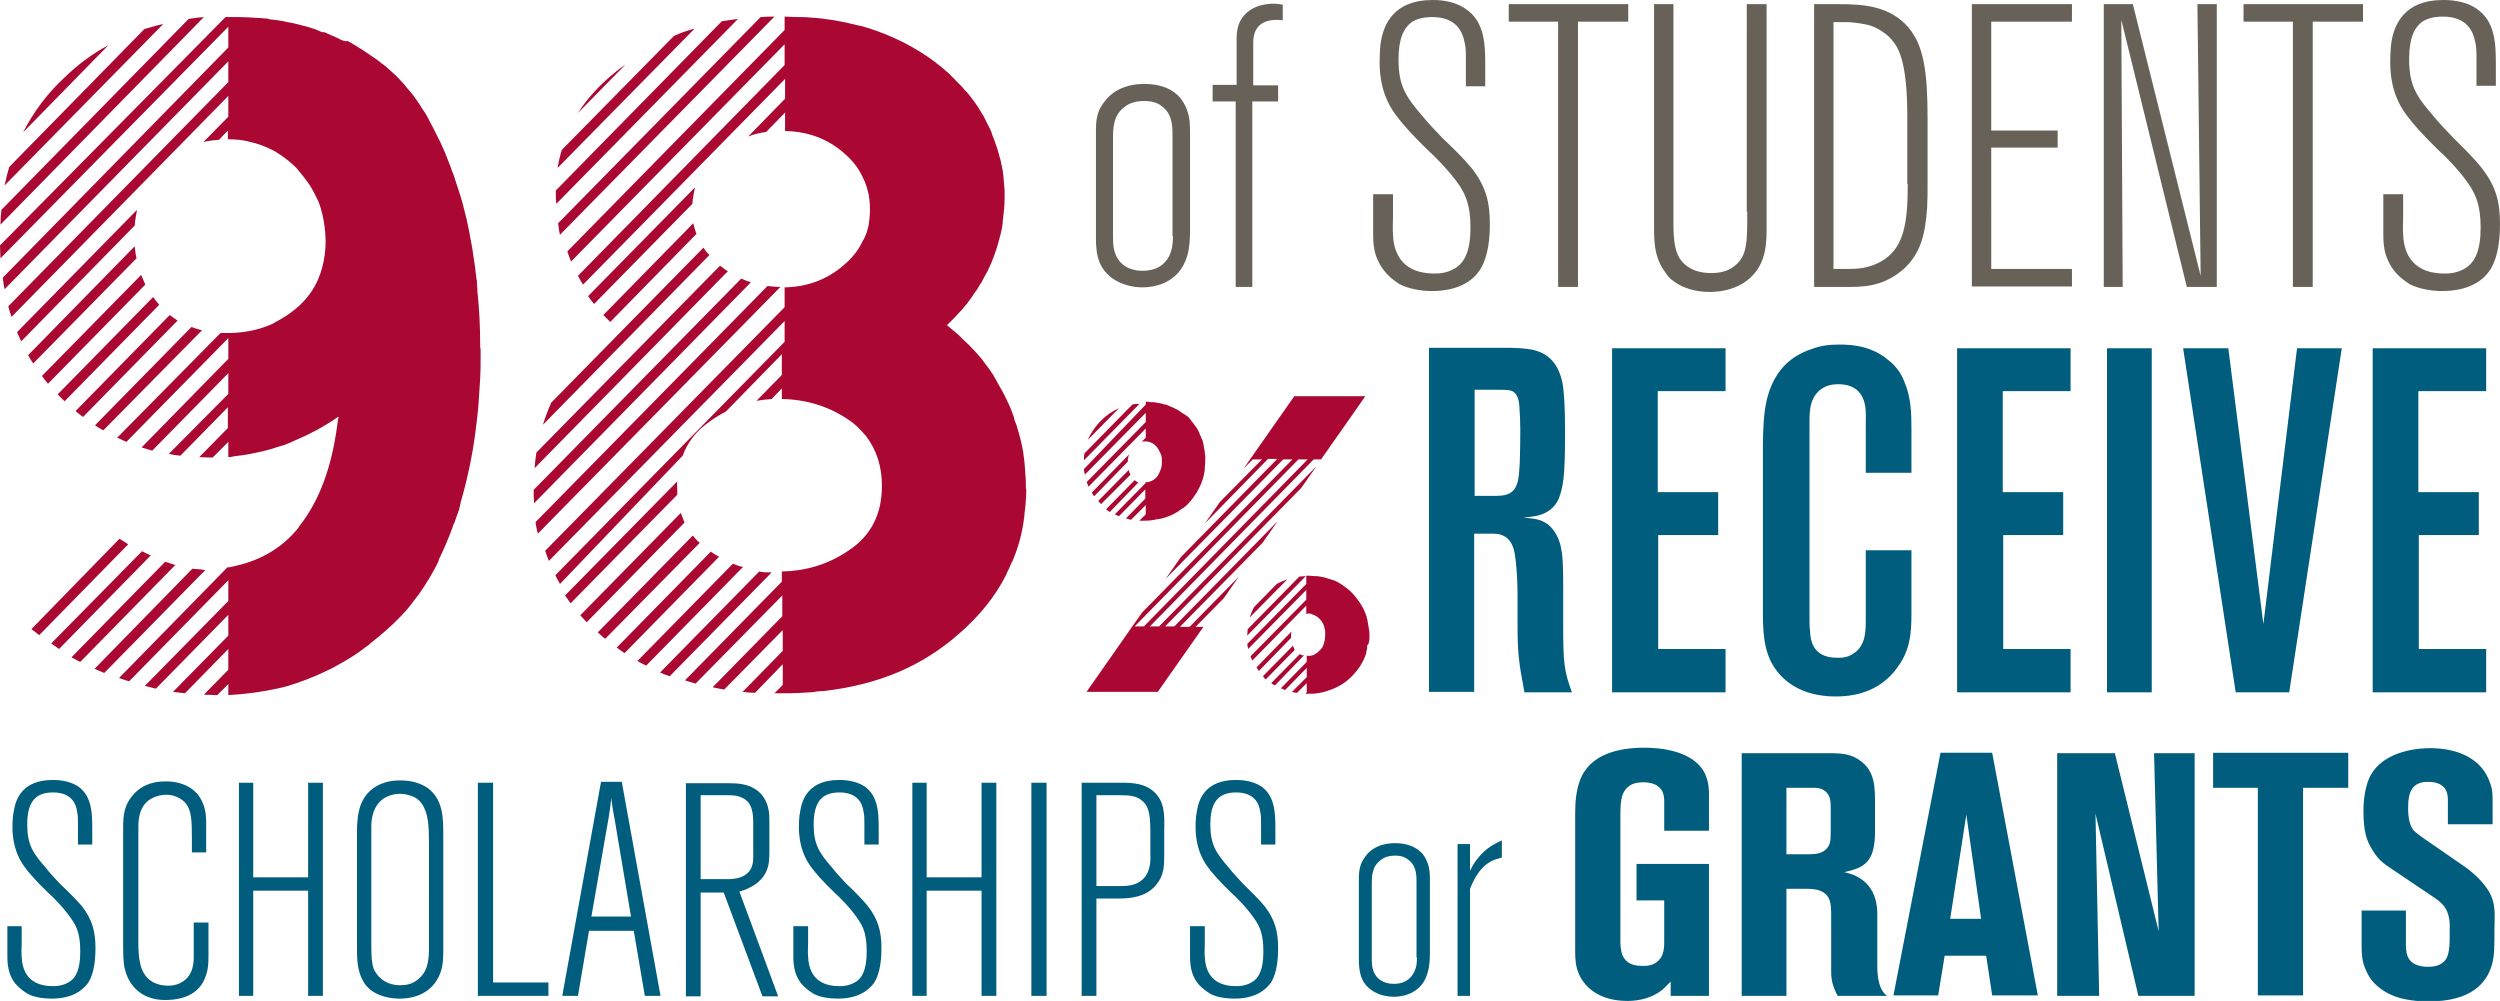
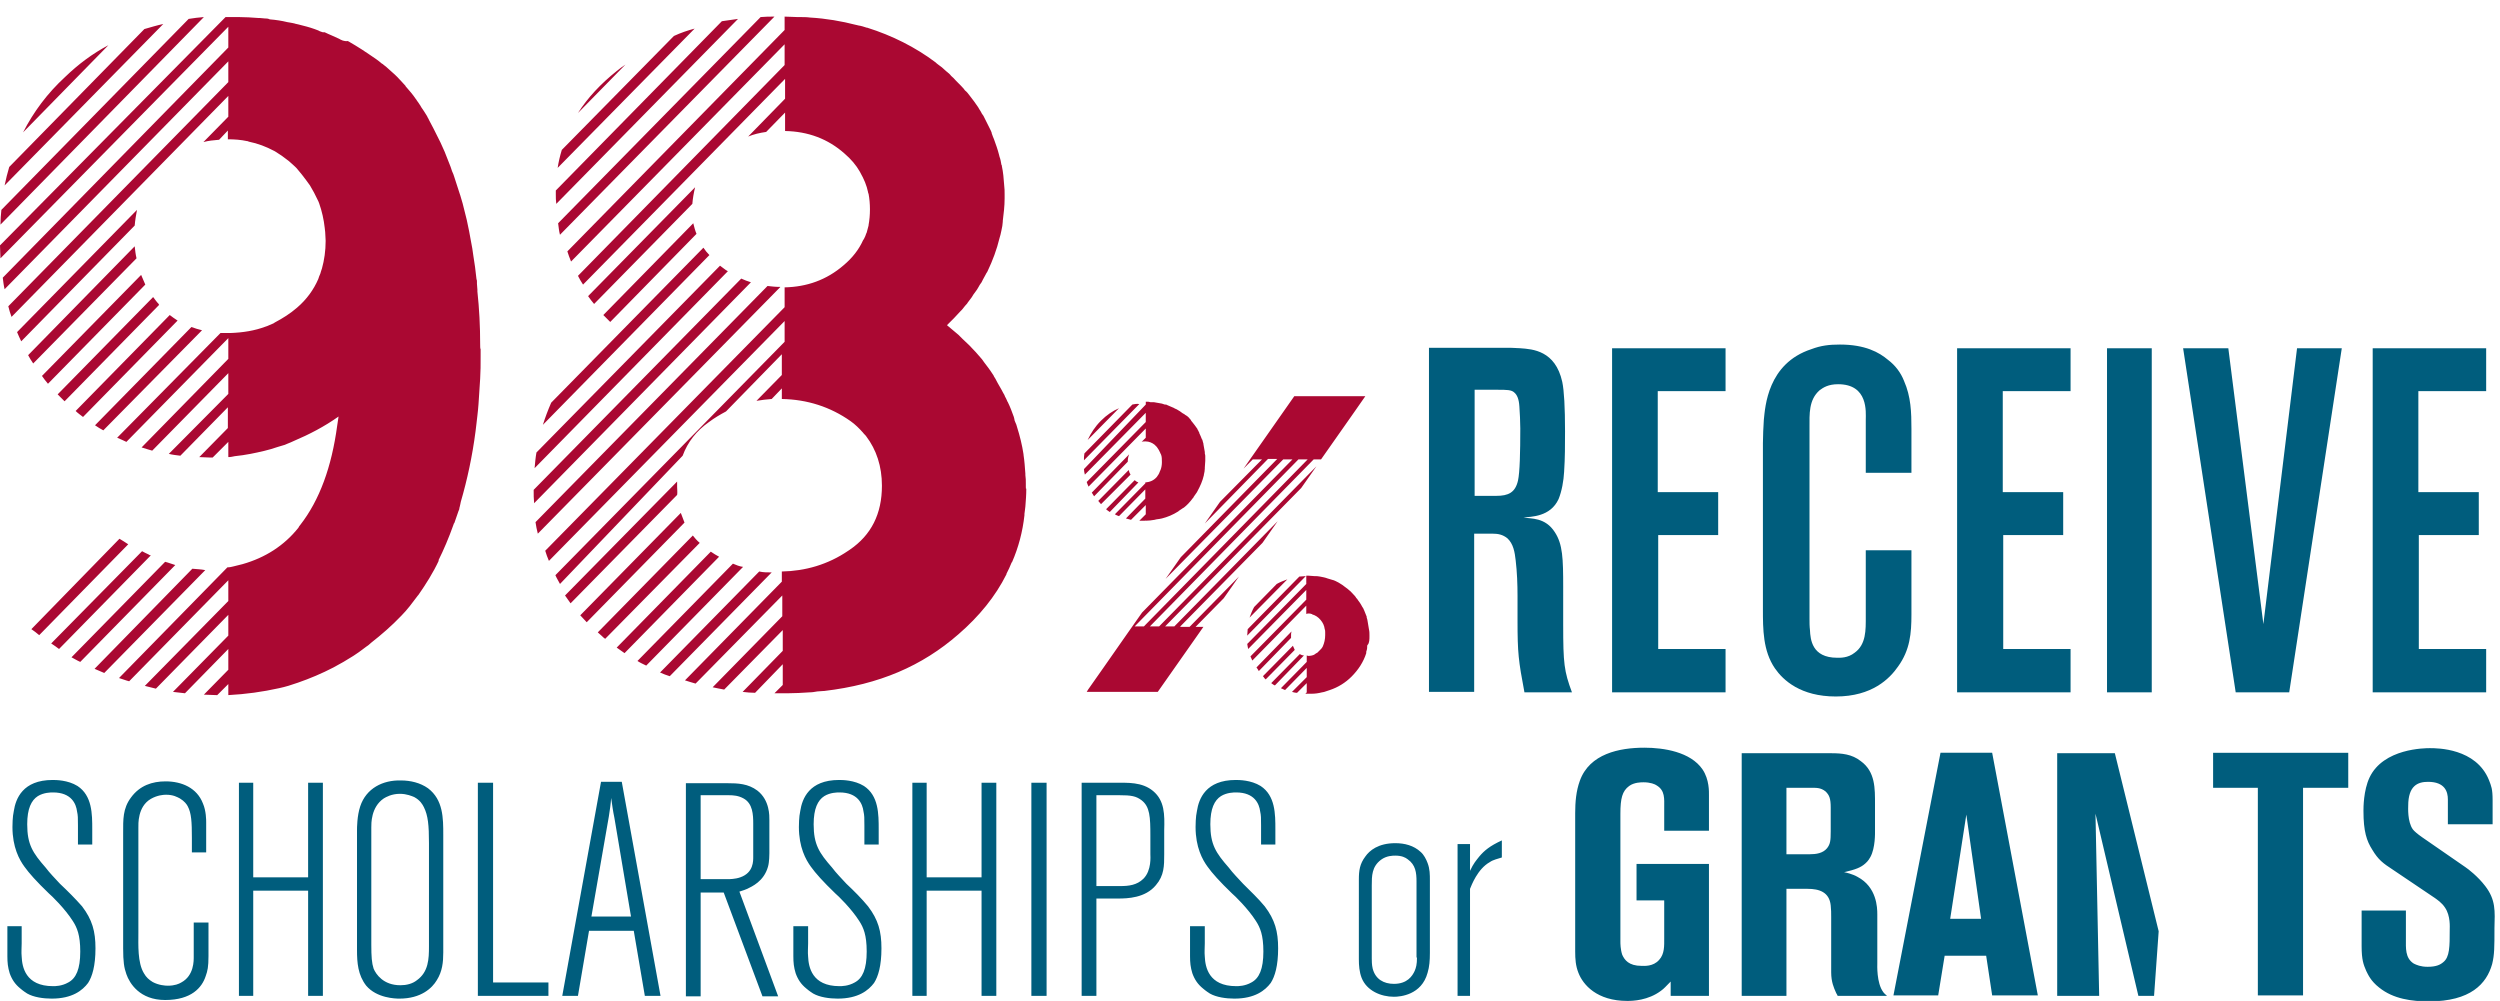
<svg xmlns="http://www.w3.org/2000/svg" version="1.1" id="Layer_1" x="0px" y="0px" viewBox="0 0 542 217" style="enable-background:new 0 0 542 217;" xml:space="preserve">
  <style type="text/css">
	.st0{fill:#AA0832;}
	.st1{fill:#005D7D;}
	.st2{fill:#686158;}
</style>
  <path class="st0" d="M9.1,81.5c0.4,0.6,0.8,1.1,1.3,1.7l21.1-21.5c-0.3-0.7-0.6-1.4-0.9-2.1L9.1,81.5z M104.1,74.7  c0-4-0.2-7.8-0.6-11.5l0,0c0-0.1,0-0.3,0-0.4c0-0.4-0.1-0.9-0.1-1.3c0-0.1,0-0.2,0-0.4c0-0.2,0-0.4-0.1-0.6l0,0  c-0.2-1.8-0.4-3.5-0.7-5.2c-0.1-0.5-0.1-0.9-0.2-1.4l0,0c-0.2-1.3-0.5-2.5-0.7-3.8l0,0c-0.2-0.8-0.3-1.6-0.5-2.4l0,0  c-0.3-1.2-0.6-2.4-0.9-3.6l0,0c-0.2-0.6-0.3-1.1-0.5-1.7c-0.1-0.2-0.1-0.4-0.2-0.6c0,0,0,0,0,0l0,0c-0.4-1.1-0.7-2.3-1.1-3.4l0,0  c-0.1-0.2-0.1-0.4-0.2-0.6c-0.1-0.2-0.2-0.5-0.3-0.7c-0.1-0.3-0.2-0.6-0.3-0.9l0,0c-0.4-1.1-0.9-2.2-1.3-3.3c-0.3-0.7-0.6-1.3-0.9-2  l0,0c-0.5-1-1-2-1.5-3l0,0c-0.3-0.6-0.7-1.3-1-1.9l0,0c-0.1-0.3-0.3-0.5-0.4-0.8c-0.4-0.7-0.9-1.4-1.3-2l0,0c0-0.1-0.1-0.1-0.1-0.2  c-0.2-0.3-0.4-0.6-0.6-0.9c-0.2-0.2-0.3-0.5-0.5-0.7l0,0c-0.6-0.9-1.3-1.7-2-2.5l0,0c-0.1-0.1-0.2-0.2-0.2-0.3  c-0.4-0.4-0.7-0.8-1.1-1.2c0,0,0,0-0.1-0.1l0,0c-0.7-0.8-1.5-1.5-2.3-2.2l0,0c-0.4-0.4-0.8-0.7-1.3-1.1c0,0-0.1-0.1-0.1-0.1  c-0.1,0-0.1-0.1-0.2-0.1l0,0c-0.8-0.7-1.7-1.3-2.6-1.9l0,0c-0.6-0.4-1.2-0.8-1.8-1.2l0,0c-0.9-0.6-1.8-1.1-2.8-1.7l0,0  c-0.1,0-0.1-0.1-0.2-0.1C74.6,9,74,8.7,73.5,8.4l0,0c-1-0.5-2.1-0.9-3.1-1.4l0,0C70.2,7,70.1,7,70,7c-0.3-0.1-0.7-0.2-1-0.4  c-0.3-0.1-0.5-0.2-0.8-0.3l0,0c-1.1-0.4-2.3-0.7-3.5-1l0,0c-0.3-0.1-0.6-0.1-0.8-0.2C63.6,5,63.3,5,62.9,4.9c-0.2,0-0.4-0.1-0.6-0.1  l0,0c-1.2-0.3-2.5-0.5-3.8-0.6l0,0C58.1,4,57.7,4,57.4,4c-0.4,0-0.7-0.1-1.1-0.1c-0.1,0-0.2,0-0.3,0l0,0c-1.4-0.1-2.8-0.2-4.2-0.2  l0,0c-0.7,0-1.4,0-2.2,0h0v0c-0.2,0-0.5,0-0.7,0L0,53.2c0,1,0.1,1.9,0.1,2.8L49.5,5.8v4.5L0.6,60.2C0.7,61,0.8,61.9,1,62.7  l48.5-49.4v4.5L1.8,66.4c0.2,0.8,0.4,1.5,0.7,2.3l47-47.9v4.5l-5.4,5.5c1.1-0.3,2.2-0.4,3.4-0.5l1.9-2v1.9h0c1.5,0,2.8,0.1,4.2,0.4  c0.1,0,0.2,0,0.3,0.1c2,0.4,3.8,1.1,5.5,2c0.1,0,0.1,0.1,0.2,0.1c1,0.6,2,1.3,3,2.1c0.3,0.3,0.6,0.5,0.9,0.8c0.3,0.3,0.7,0.6,1,1  c0.7,0.8,1.3,1.6,1.9,2.4c0.3,0.4,0.5,0.7,0.8,1.1c0.6,1,1.2,2.1,1.7,3.2c0.1,0.2,0.2,0.4,0.3,0.7c0.6,1.7,1,3.5,1.2,5.3  c0,0.3,0.1,0.6,0.1,0.9c0,0.6,0.1,1.2,0.1,1.9c0,2.2-0.3,4.2-0.8,6c-0.1,0.2-0.1,0.4-0.2,0.6c-0.1,0.4-0.2,0.7-0.4,1.1  c-0.1,0.2-0.1,0.4-0.2,0.6c-1,2.3-2.5,4.4-4.6,6.2c-1.5,1.3-3.1,2.3-4.8,3.2c-0.1,0.1-0.2,0.1-0.3,0.2c-0.5,0.2-0.9,0.4-1.4,0.6  c-0.1,0-0.2,0.1-0.3,0.1c-2.4,0.9-4.9,1.3-7.7,1.4c-0.3,0-0.7,0-1,0c-0.4,0-0.7,0-1.1,0L25.4,94.9c0.7,0.3,1.4,0.6,2,0.9l22.1-22.5  v4.5L30.7,97c0.7,0.2,1.5,0.5,2.3,0.7l16.5-16.8v4.5L36.6,98.4c0.8,0.2,1.7,0.3,2.5,0.4l10.3-10.5v4.5l-6.2,6.3  c0.8,0,1.6,0.1,2.5,0.1c0.1,0,0.3,0,0.4,0l3.4-3.4v3.3c0.5,0,0.9-0.1,1.4-0.2l0,0c1.1-0.1,2.3-0.3,3.4-0.5l0,0  c2-0.4,3.9-0.8,5.9-1.5l0,0c0.3-0.1,0.7-0.2,1-0.3c0.4-0.1,0.7-0.2,1.1-0.4c0.5-0.2,1-0.4,1.4-0.6c3.3-1.4,6.6-3.1,9.7-5.3  c-0.1,0.7-0.2,1.3-0.3,2c-1.2,8.9-3.8,16.1-8,21.5c-0.2,0.2-0.3,0.4-0.4,0.6c-3.1,3.9-7.2,6.5-12.1,7.9c-0.4,0.1-0.8,0.2-1.2,0.3  c-0.3,0.1-0.5,0.1-0.8,0.2c-0.4,0.1-0.8,0.2-1.3,0.2L25.8,147c0.7,0.2,1.4,0.5,2.2,0.7l21.5-21.9v4.5l-18.1,18.4  c0.8,0.2,1.6,0.4,2.4,0.6l15.7-16v4.5l-12,12.2c0.9,0.1,1.7,0.2,2.6,0.3l9.4-9.6v4.5l-5.3,5.4c0.9,0,1.8,0.1,2.7,0.1h0.2l2.4-2.4  v2.4c3.8-0.2,7.4-0.7,11-1.5l0,0c1.4-0.3,2.7-0.7,4.1-1.2l0,0c2.6-0.9,5.2-2,7.7-3.3l0,0c1.5-0.8,2.9-1.6,4.3-2.5  c0.1-0.1,0.2-0.1,0.3-0.2c0.6-0.4,1.2-0.8,1.7-1.2c0.3-0.2,0.5-0.4,0.8-0.6c0.3-0.2,0.6-0.4,0.9-0.7l0.1-0.1  c2.3-1.8,4.5-3.7,6.6-5.9c1.3-1.3,2.4-2.8,3.6-4.4l0.1-0.1c1.6-2.3,3.2-4.8,4.5-7.6l-0.2,0.2c1.2-2.4,2.3-5,3.3-7.8  c0-0.1,0.1-0.2,0.1-0.3l0.1-0.1c0.3-0.8,0.6-1.7,0.9-2.6c0.1-0.2,0.2-0.4,0.2-0.7c0.1-0.2,0.1-0.5,0.2-0.8c0-0.2,0.1-0.3,0.1-0.5  l0,0c1.4-4.8,2.5-9.9,3.2-15.3l0,0c0.1-1.1,0.3-2.2,0.4-3.4l0,0c0.2-1.6,0.3-3.3,0.4-4.9l0,0c0.1-1,0.1-2.1,0.2-3.1l0,0  c0.1-1.5,0.1-3.1,0.1-4.7l0,0c0-0.5,0-1.1,0-1.7C104.1,75.6,104.1,75.1,104.1,74.7L104.1,74.7z M25.9,116.8L6.8,136.4  c0.6,0.4,1.1,0.8,1.7,1.3l19.3-19.7C27.1,117.5,26.5,117.2,25.9,116.8z M41.7,123.3l-21.2,21.7c0.7,0.3,1.4,0.6,2.1,0.9l21.9-22.3  C43.5,123.4,42.6,123.4,41.7,123.3z M35.8,121.8l-20.3,20.7c0.6,0.3,1.2,0.7,1.9,1l20.6-21C37.3,122.3,36.6,122,35.8,121.8z   M32.2,120.2c-0.5-0.2-1-0.5-1.4-0.7l-19.7,20c0.6,0.4,1.2,0.8,1.7,1.2l19.9-20.3C32.5,120.4,32.3,120.3,32.2,120.2z M29.6,56  c-0.2-0.8-0.3-1.7-0.4-2.6L6.1,77c0.3,0.6,0.7,1.2,1.1,1.8L29.6,56z M40.9,4.1L0.3,45.5c-0.1,1-0.2,2.1-0.2,3.2l44.1-45  C43.1,3.8,42,3.9,40.9,4.1z M31.3,6.3L2,36.2c-0.4,1.3-0.7,2.6-1,4l34.4-35C34,5.5,32.7,5.9,31.3,6.3z M14.1,16.7  c-3.8,3.5-6.8,7.5-9.1,12L23.5,9.8C20.1,11.6,17,13.9,14.1,16.7z M33.2,64.4L12.5,85.5c0.2,0.2,0.4,0.4,0.6,0.6  c0.3,0.3,0.6,0.6,0.9,0.9l20.5-20.9c0,0-0.1-0.1-0.1-0.2C33.9,65.4,33.6,64.9,33.2,64.4z M29.7,45.5L3.7,72C4,72.7,4.3,73.4,4.6,74  l24.6-25.1C29.3,47.7,29.5,46.6,29.7,45.5z M43.8,71.6c-0.8-0.2-1.5-0.4-2.3-0.7L20.6,92.2c0.6,0.4,1.2,0.8,1.8,1.1L43.8,71.6z   M16.4,89.1c0.5,0.5,1.1,0.9,1.6,1.3l20.5-20.9c-0.6-0.4-1.2-0.8-1.7-1.2L16.4,89.1z M146.1,7.8l-24.3,24.7  c-0.4,1.3-0.7,2.6-0.9,3.9l29.7-30.2C149.1,6.6,147.6,7.1,146.1,7.8z M133.7,15.4c-3.5,2.8-6.3,5.8-8.4,9.1l10.3-10.5  C135,14.4,134.3,14.9,133.7,15.4z M160,4.1c-1.2,0.2-2.3,0.3-3.5,0.5l-36,36.7c0,0.3,0,0.6,0,0.8c0,0.7,0,1.4,0.1,2.1L160,4.1z   M158.9,122.2l-20.7,21.1c0.6,0.4,1.3,0.7,1.9,1l21-21.4C160.3,122.8,159.6,122.5,158.9,122.2z M121.4,50.9l46.5-47.3  c-1,0-2,0-3,0.1l-43.9,44.7C121.1,49.2,121.2,50.1,121.4,50.9z M132.3,69.8L151,50.7c-0.3-0.7-0.5-1.5-0.7-2.3l-19.5,19.9  C131.3,68.8,131.8,69.3,132.3,69.8z M128.8,65.9l21.3-21.7c0.1-1.2,0.3-2.4,0.6-3.6l-23.2,23.6C127.9,64.8,128.3,65.3,128.8,65.9z   M152.5,53.7l-33,33.6c-0.7,1.6-1.3,3.2-1.8,4.8l36.1-36.8C153.3,54.8,152.9,54.3,152.5,53.7z M169,62.2c-0.9,0-1.7-0.1-2.6-0.2  l-50.3,51.2c0.1,0.8,0.3,1.7,0.5,2.5l52.6-53.5C169.2,62.2,169.1,62.2,169,62.2z M147.6,111.2l-21.8,22.2c0.5,0.5,0.9,1,1.4,1.5  l21.2-21.6C148.1,112.6,147.9,111.9,147.6,111.2z M150.2,116.1l-20.6,21c0.3,0.3,0.6,0.5,0.9,0.8c0.2,0.2,0.4,0.4,0.7,0.6l20.5-20.8  C151.1,117.2,150.6,116.6,150.2,116.1z M154.1,119.6l-20.4,20.8c0.6,0.4,1.1,0.8,1.7,1.2l20.5-20.9  C155.3,120.4,154.7,120,154.1,119.6z M164.6,123.9l-21.5,21.9c0.7,0.3,1.4,0.6,2.1,0.8l22.1-22.5  C166.3,124.1,165.5,124.1,164.6,123.9z M160.7,60.4l-45,45.8v0.1c0,0.9,0,1.9,0.1,2.8l47-47.9C162.1,61,161.4,60.7,160.7,60.4z   M146.8,105.5c0-0.4,0-0.7,0-1.1l-24.3,24.7c0.4,0.6,0.8,1.1,1.2,1.7l23.1-23.5C146.9,106.8,146.8,106.2,146.8,105.5z M156.1,57.6  l-39.8,40.5c-0.2,1.1-0.3,2.3-0.4,3.4l41.9-42.7C157.2,58.5,156.7,58,156.1,57.6z M222.4,105.5L222.4,105.5c0-0.2,0-0.4,0-0.6  c0-0.7,0-1.3-0.1-1.9c0-0.1,0-0.2,0-0.3l0,0c-0.1-1.4-0.2-2.8-0.4-4.1l0,0c0-0.1,0-0.1,0-0.1c-0.3-2-0.8-4-1.4-5.9l0,0  c-0.1-0.4-0.2-0.7-0.4-1.1c-0.1-0.2-0.2-0.5-0.2-0.7c0-0.1-0.1-0.3-0.1-0.4l0,0c-0.4-1.1-0.8-2.2-1.3-3.2l0,0  c-0.1-0.1-0.1-0.2-0.2-0.4c-0.1-0.3-0.3-0.6-0.4-0.8c-0.1-0.3-0.2-0.5-0.4-0.8l0,0c-0.5-1-1.1-1.9-1.6-2.9l0,0  c0-0.1-0.1-0.1-0.1-0.2c-0.1-0.2-0.3-0.4-0.4-0.7c-0.2-0.3-0.4-0.6-0.6-0.9l0,0c-0.6-0.9-1.3-1.7-1.9-2.6l0,0  c-0.4-0.5-0.9-1-1.4-1.6l0,0c-0.9-1-1.8-1.9-2.8-2.8c-0.3-0.3-0.6-0.6-0.9-0.9l0,0c-0.8-0.7-1.7-1.4-2.5-2.1c0.5-0.5,1-1,1.5-1.5  c0,0,0,0,0,0c0.5-0.5,0.9-1,1.4-1.5c0.1-0.1,0.1-0.1,0.2-0.2c0.4-0.4,0.7-0.9,1.1-1.3c0.1-0.1,0.2-0.2,0.3-0.4  c0.3-0.4,0.6-0.8,0.9-1.2c0.1-0.2,0.2-0.3,0.3-0.5c0.3-0.4,0.5-0.7,0.8-1.1c0.1-0.2,0.2-0.3,0.3-0.5c0.2-0.4,0.4-0.7,0.7-1.1  c0.1-0.2,0.2-0.4,0.3-0.6c0.2-0.4,0.4-0.7,0.6-1.1c0.1-0.2,0.2-0.4,0.3-0.5c0-0.1,0.1-0.1,0.1-0.2l0,0c1.1-2.3,2-4.7,2.6-7.2l0,0  c0.1-0.2,0.1-0.5,0.2-0.7c0.1-0.3,0.1-0.6,0.2-0.9c0.1-0.3,0.1-0.7,0.2-1c0-0.3,0.1-0.6,0.1-0.9c0-0.1,0-0.1,0-0.2l0,0  c0.2-1.6,0.4-3.2,0.4-4.9l0,0c0-0.3,0-0.5,0-0.8c0-0.7,0-1.4-0.1-2.1l0,0c-0.1-1.4-0.2-2.7-0.5-4.1l0,0c0-0.1,0-0.2-0.1-0.3  c-0.1-0.6-0.2-1.2-0.4-1.7c0-0.1-0.1-0.3-0.1-0.4l0,0c-0.3-1.2-0.7-2.3-1.1-3.4l0,0c-0.2-0.4-0.3-0.8-0.5-1.3c0,0,0,0,0-0.1  c-0.1-0.3-0.2-0.5-0.3-0.7l0,0c-0.5-1-1-2-1.5-3l0,0c-0.2-0.3-0.4-0.5-0.5-0.8c-0.2-0.3-0.3-0.5-0.5-0.8c0-0.1-0.1-0.1-0.1-0.2l0,0  c-0.6-0.9-1.2-1.7-1.9-2.6l0,0c0,0,0,0,0,0c-0.3-0.4-0.6-0.8-1-1.1c-0.1-0.1-0.2-0.3-0.3-0.4l0,0c-0.7-0.8-1.5-1.5-2.2-2.3l0,0  c-0.2-0.2-0.5-0.4-0.7-0.7c-0.1-0.1-0.2-0.2-0.3-0.3c-0.2-0.1-0.3-0.3-0.5-0.4l0,0c-0.3-0.3-0.7-0.6-1-0.9c-0.5-0.4-1-0.7-1.4-1.1  l0,0c0,0,0,0,0,0c-4.4-3.3-9.4-5.8-14.8-7.5l0,0c0,0,0,0-0.1,0c-0.6-0.2-1.2-0.4-1.9-0.5c-0.1,0-0.2-0.1-0.4-0.1l0,0  c-3.1-0.8-6.5-1.4-10-1.6l0,0c0,0,0,0,0,0c-0.7-0.1-1.5-0.1-2.2-0.1c-0.2,0-0.3,0-0.5,0l0,0c-0.9,0-1.8-0.1-2.8-0.1v2.9l-47.1,48  c0.2,0.7,0.5,1.4,0.8,2.2l46.3-47.1v4.5l-44.8,45.7c0.3,0.6,0.7,1.3,1.1,1.9l43.8-44.6v4.3l-8,8.2c1.2-0.5,2.5-0.8,3.9-1l4.1-4.2v4  c5,0.1,9.3,1.7,12.9,4.9c1.4,1.2,2.5,2.5,3.3,3.9c0,0.1,0.1,0.1,0.1,0.2c0.8,1.4,1.4,2.8,1.7,4.3c0,0.1,0,0.2,0.1,0.3  c0.2,1.1,0.3,2.2,0.3,3.4c0,1.2-0.1,2.3-0.3,3.4c0,0,0,0.1,0,0.1c-0.1,0.5-0.3,1-0.4,1.5c0,0.1-0.1,0.2-0.1,0.2  c-0.1,0.4-0.3,0.8-0.5,1.2c-0.1,0.1-0.1,0.2-0.2,0.3c-0.9,2-2.3,3.8-4.2,5.4c-3.7,3.2-8,4.7-12.8,4.8v4.3l-51.9,52.8  c0.2,0.7,0.5,1.5,0.8,2.2l51.1-52v4.5l-49.7,50.6c0.3,0.7,0.7,1.3,1,1.9L148,98.8c1.1-3,3-5.4,5.7-7.3c1.2-0.9,2.4-1.6,3.7-2.3  l12.1-12.4v4.5l-5.5,5.6c1.1-0.2,2.2-0.3,3.3-0.4l2.2-2.3v2.3c5.5,0.1,10.5,1.7,14.9,4.8c1,0.7,1.9,1.6,2.7,2.5  c0.2,0.3,0.5,0.5,0.7,0.8c2.2,2.9,3.4,6.5,3.4,10.7c0,6.1-2.3,10.7-7,13.9c-0.1,0.1-0.2,0.1-0.3,0.2c-4.4,3-9.3,4.4-14.4,4.5v2.2  l-21,21.4c0.7,0.2,1.5,0.5,2.3,0.7l18.8-19.1v4.5l-15.1,15.4c0.8,0.2,1.6,0.3,2.5,0.5l12.7-12.9v4.5l-8.7,8.9  c0.9,0.1,1.8,0.2,2.7,0.2l6-6.2v4.5l-1.8,1.8c0.4,0,0.9,0,1.3,0c0.2,0,0.3,0,0.5,0v0c0,0,0,0,0,0c0.4,0,0.7,0,1.1,0l0,0  c1.6,0,3.1-0.1,4.7-0.2l0,0c0.6,0,1.1-0.1,1.7-0.2c0.5,0,0.9-0.1,1.4-0.1c0,0,0.1,0,0.1,0l0,0c11.9-1.4,21.2-5.4,29.1-12.3  c4.5-3.9,8-8.2,10.4-13l0,0c0,0,0-0.1,0-0.1c0.4-0.8,0.8-1.6,1.1-2.4c0,0,0-0.1,0.1-0.1c1.4-3.2,2.3-6.6,2.7-10.2c0-0.1,0-0.2,0-0.3  c0.1-0.5,0.1-1,0.2-1.6c0,0,0,0,0,0l0,0c0.1-1.3,0.2-2.5,0.2-3.9C222.4,106.1,222.4,105.8,222.4,105.5z M245.1,102.9  c-0.2-0.3-0.3-0.6-0.4-1l-6.6,6.7c0.2,0.2,0.4,0.5,0.6,0.7L245.1,102.9z M236.7,106.8c0.2,0.3,0.3,0.5,0.5,0.8l7.3-7.5  c0-0.6,0.1-1.1,0.3-1.6L236.7,106.8z M246.8,104.6c-0.3-0.1-0.6-0.3-0.8-0.5l-6.2,6.3c0.2,0.2,0.5,0.4,0.8,0.6L246.8,104.6z   M238.7,91.2c-1.3,1.3-2.2,2.7-2.9,4.2l6.8-6.9C241.2,89.1,239.9,90,238.7,91.2z M245.5,87.7l-10.4,10.6c-0.1,0.5-0.1,1-0.1,1.5  l12-12.2C246.5,87.5,246,87.6,245.5,87.7z M271.9,131.6c-0.4,0.7-0.7,1.5-1,2.3l8.2-8.3c-0.8,0.3-1.6,0.6-2.3,1L271.9,131.6z   M281.8,141.8l-6.2,6.3c0.3,0.2,0.5,0.4,0.8,0.5l6.3-6.5C282.4,142.1,282.1,142,281.8,141.8z M280.3,140l-6.5,6.6  c0.1,0.1,0.2,0.2,0.3,0.4c0.1,0.1,0.2,0.2,0.3,0.3l6.3-6.4C280.6,140.6,280.4,140.3,280.3,140z M296.9,137.8  C296.9,137.8,296.9,137.8,296.9,137.8c0-0.4,0-0.9-0.1-1.3l0,0c-0.1-0.6-0.2-1.2-0.3-1.8l0,0c0-0.2-0.1-0.4-0.1-0.5  c0-0.1-0.1-0.2-0.1-0.3c0-0.1,0-0.1,0-0.2l0,0c-0.2-0.5-0.4-1-0.6-1.5l0,0c-0.1-0.1-0.1-0.3-0.2-0.4c-0.1-0.1-0.1-0.2-0.2-0.3  c0-0.1-0.1-0.1-0.1-0.2l0,0c-0.2-0.4-0.5-0.8-0.8-1.2l0,0c-0.1-0.2-0.2-0.3-0.4-0.5c0-0.1-0.1-0.1-0.1-0.2c0,0-0.1-0.1-0.1-0.1l0,0  c-0.2-0.3-0.5-0.5-0.7-0.8c-0.1-0.1-0.2-0.1-0.2-0.2l0,0c-0.2-0.2-0.5-0.4-0.7-0.6l0,0c-0.4-0.3-0.8-0.6-1.2-0.9l0,0  c-0.3-0.2-0.5-0.3-0.8-0.5l0,0c-0.4-0.2-0.9-0.5-1.4-0.6l0,0c-0.3-0.1-0.6-0.2-1-0.3l0,0c-0.5-0.2-1.1-0.3-1.6-0.4l0,0  c-0.4-0.1-0.8-0.1-1.2-0.1l0,0c-0.5,0-0.9-0.1-1.4-0.1c-0.1,0-0.2,0-0.4,0v1.8l-12.8,13c0.1,0.4,0.1,0.8,0.2,1.1l12.6-12.8v2.1  l-12.1,12.3c0.1,0.3,0.3,0.6,0.4,0.9l11.7-11.9v1.8c0.1,0,0.2-0.1,0.4-0.1c0.2,0,0.5,0,0.7,0.1c0.1,0,0.1,0,0.2,0.1  c0.7,0.2,1.3,0.6,1.8,1.2c0.5,0.6,0.8,1.2,0.9,2c0.1,0.2,0.1,0.5,0.1,0.7c0,0.2,0,0.4,0,0.6c0,0.9-0.2,1.7-0.5,2.4  c0,0.1-0.1,0.1-0.1,0.2c-0.1,0.2-0.3,0.4-0.5,0.6c-0.2,0.2-0.3,0.3-0.5,0.5c0,0-0.1,0.1-0.1,0.1c-0.2,0.1-0.4,0.2-0.5,0.3  c0,0-0.1,0-0.1,0.1c-0.4,0.2-0.9,0.3-1.4,0.3c-0.1,0-0.2-0.1-0.3-0.1v1.4l-5.6,5.7c0.3,0.1,0.6,0.3,0.9,0.4l4.7-4.8v2l-3.2,3.2  c0.4,0.1,0.7,0.2,1.1,0.2l2.1-2.1v2l-0.3,0.3c0.2,0,0.3,0,0.5,0c0,0,0.1,0,0.1,0c0.1,0,0.2,0,0.3,0c0.1,0,0.3,0,0.4,0l0,0  c0.8,0,1.5-0.1,2.3-0.3l0,0c0.2,0,0.4-0.1,0.5-0.1c0.3-0.1,0.6-0.2,0.9-0.3c0.1,0,0.2-0.1,0.3-0.1l0,0c1.8-0.6,3.4-1.6,4.7-2.9  c1.5-1.5,2.6-3.2,3.2-5.1l0,0c0,0,0-0.1,0-0.1c0-0.1,0-0.1,0-0.2c0.1-0.3,0.2-0.6,0.2-1c0-0.1,0-0.1,0-0.2c0-0.1,0-0.2,0.1-0.3l0,0  C296.9,139.4,296.9,138.6,296.9,137.8L296.9,137.8z M279.9,137.8c0-0.3,0-0.6,0.1-0.9l-7.6,7.8c0.2,0.3,0.4,0.5,0.5,0.8l7-7.2  C279.9,138.1,279.9,138,279.9,137.8z M281.7,125l-11.2,11.4c0,0.4-0.1,0.9-0.1,1.3v0.1l12.7-12.9C282.6,124.9,282.2,125,281.7,125z   M255.9,135.8l17.8-18.1l3.3-4.7l-22.4,22.8h-2l29.5-30l3.3-4.7l-34.1,34.7h-2l35.5-36.2h1.6l6.6-9.4l0.7-1l0,0l2.3-3.3h-15.4  L271,99.6h0l-1.4,2l2-2h2l-9.1,9.2l-3.3,4.7l13.7-14h2L256,120.8l-3.3,4.7l25.5-25.9h2l-32.6,33.2l-3.3,4.7l0,0l-5.1,7.3l0,0  l-3.3,4.7l0,0l-0.3,0.5h11.8l0,0h1.3v0h2.3l9.9-14.1h-1.7l6.1-6.2l3.3-4.7l-10.7,10.9H255.9z M248,135.8h-2l35.5-36.2h2L248,135.8z   M248.4,91.5l-12.8,13c0.1,0.3,0.2,0.6,0.4,1l12.4-12.6v2l-0.9,0.9c0.2-0.1,0.5-0.1,0.7-0.1c0.1,0,0.1,0,0.2,0v0  c0.7,0,1.4,0.3,1.9,0.7c0,0,0,0,0,0c0.2,0.2,0.3,0.3,0.5,0.5c0.3,0.4,0.6,0.9,0.8,1.4c0,0.1,0,0.1,0.1,0.2c0.2,0.5,0.2,1.1,0.2,1.7  c0,0.6-0.1,1.2-0.3,1.7c0,0.1-0.1,0.1-0.1,0.2c-0.1,0.2-0.1,0.3-0.2,0.5c0,0.1-0.1,0.1-0.1,0.2c-0.1,0.2-0.3,0.4-0.4,0.6  c-0.7,0.8-1.5,1.1-2.5,1.2v0.2l-6.6,6.7c0.3,0.2,0.6,0.3,0.9,0.4l5.7-5.8v2l-4.2,4.3c0.3,0.1,0.7,0.2,1.1,0.3l3.2-3.2v2l-1.4,1.4  c0.4,0,0.8,0,1.2,0h0l0.1-0.1v0.1c0.7,0,1.4-0.1,2-0.2l0,0c0.1,0,0.3-0.1,0.4-0.1c0.2,0,0.5-0.1,0.7-0.1c0.2,0,0.3-0.1,0.5-0.1l0,0  c1.2-0.3,2.4-0.8,3.5-1.5l0,0c0,0,0.1,0,0.1-0.1c0.3-0.2,0.6-0.4,0.9-0.6c0.1-0.1,0.1-0.1,0.2-0.1c0.4-0.3,0.7-0.6,1-0.9  c0.4-0.4,0.7-0.8,1-1.2c0.1-0.1,0.2-0.2,0.2-0.3c0.2-0.3,0.5-0.7,0.7-1c0-0.1,0.1-0.1,0.1-0.2l0,0c0.6-1.1,1.1-2.2,1.4-3.5l0,0  c0,0,0-0.1,0-0.1c0.1-0.4,0.2-0.9,0.2-1.3c0-0.1,0-0.1,0-0.2l0,0c0-0.5,0.1-1,0.1-1.5c0-0.2,0-0.4,0-0.6l0,0c0-0.1,0-0.2,0-0.3  c0-0.2,0-0.4-0.1-0.7c0-0.1,0-0.2,0-0.3l0,0c-0.1-0.6-0.2-1.1-0.3-1.7l0,0c0,0,0,0,0-0.1c-0.1-0.2-0.1-0.5-0.2-0.7  c0-0.1,0-0.2-0.1-0.2l0,0c-0.2-0.5-0.4-1-0.6-1.4l0,0c0,0,0,0,0-0.1c-0.1-0.1-0.1-0.2-0.2-0.4c-0.1-0.1-0.2-0.3-0.2-0.4l0,0  c-0.4-0.6-0.8-1.1-1.2-1.6c-0.1-0.1-0.2-0.2-0.2-0.3l0,0c-0.1-0.2-0.3-0.3-0.4-0.5c-0.2-0.2-0.4-0.4-0.6-0.5l0,0  c-0.1-0.1-0.1-0.1-0.2-0.1c-0.1-0.1-0.2-0.2-0.4-0.3c-0.1,0-0.1-0.1-0.2-0.1l0,0c-0.4-0.3-0.8-0.6-1.2-0.8l0,0  c-0.1-0.1-0.3-0.1-0.4-0.2c-0.1,0-0.2-0.1-0.2-0.1c-0.1,0-0.1-0.1-0.2-0.1l0,0c-0.5-0.2-0.9-0.4-1.4-0.6l0,0  c-0.1-0.1-0.3-0.1-0.5-0.1c-0.1,0-0.2-0.1-0.3-0.1c-0.1,0-0.2-0.1-0.3-0.1l0,0c-0.5-0.1-1.1-0.2-1.7-0.3l0,0c-0.1,0-0.3,0-0.4,0  c0,0-0.1,0-0.1,0c-0.2,0-0.4,0-0.7-0.1l0,0c-0.2,0-0.4,0-0.6,0v0.6L235,101.7c0,0.4,0.1,0.8,0.2,1.2l13.2-13.4V91.5z" />
-   <path class="st1" d="M13,191.6c-1.1-1.2-2.2-2.3-3.1-3.5c-2.8-3.2-4-5-4-9.4c0-3.4,0.9-5.2,2.3-6.1c1.3-0.8,2.8-0.8,3.3-0.8  c4,0,5,2.5,5.2,4.1c0.2,0.9,0.2,1.4,0.2,3.1v4.1H20v-3.3c0-3.3,0-7.3-3.2-9.4c-2.1-1.3-4.7-1.3-5.4-1.3c-6.5,0-8,4.1-8.4,6.7  c-0.3,1.3-0.3,3.2-0.3,3.5c0,4.4,1.5,7.1,2.6,8.6c1,1.4,2.6,3.2,5.3,5.8c0.5,0.4,3.5,3.3,5.2,6c0.9,1.4,1.6,3,1.6,6.6  c0,3.8-0.9,5.8-2.6,6.7c-1.4,0.8-2.8,0.8-3.3,0.8c-6,0-6.7-4.2-6.8-6.4c-0.1-1,0-1.9,0-2.9v-3.7H1.6v6.5c0,1.4,0.1,2.4,0.5,3.7  c0.5,1.4,1.2,2.4,2.3,3.3c0.7,0.6,1.2,0.9,1.5,1.1c1.4,0.8,3.5,1.1,5.3,1.1c4.5,0,6.7-1.8,7.9-3.4c0.9-1.4,1.6-3.7,1.6-7.5  c0-3.7-0.7-6.2-2.9-9.1C16.3,194.8,14.7,193.2,13,191.6z M42,207.4c0,0.8,0.1,4.1-2.7,5.6c-0.5,0.3-1.4,0.7-2.9,0.7  c-0.6,0-2-0.1-3.3-0.8c-0.8-0.5-1.4-1-1.9-1.9c-1.4-2.3-1.2-6.2-1.2-8.7v-22.8c0-0.8-0.2-4.6,2.7-6.3c1.4-0.8,2.7-0.9,3.3-0.9  c1.6,0,2.4,0.5,3,0.8c1,0.6,1.5,1.3,1.7,1.7c0.8,1.5,0.9,3.4,0.9,6.9v3.1h3.1v-6.5c0-0.5,0-2.5-0.7-4.1c-1.3-3.4-4.6-4.8-8.1-4.8  c-2.9,0-5.6,0.9-7.5,3.5c-1.8,2.4-1.7,4.8-1.7,7.7v25c0,2.9,0.2,4.2,0.7,5.6c0.7,2,2.9,5.6,8.4,5.6c5.7,0,8-2.7,8.8-5.2  c0.4-1.1,0.6-2,0.6-4.3V200H42V207.4z M66.8,190.2H54.9v-20.5h-3.1v46.2h3.1v-22.8h11.9v22.8h3.2v-46.2h-3.2V190.2z M92.8,170.9  c-1.7-1.2-3.8-1.7-5.9-1.7c-3.9-0.1-7.5,1.7-8.8,5.6c-0.7,2.1-0.7,4.7-0.7,5.2v26c0,2.7,0.2,5.4,2,7.7c2.3,2.7,6.3,2.8,7.2,2.8  c4.7,0,7.1-2.3,8.1-4c1.2-1.9,1.4-3.9,1.4-6V181C96.1,177.4,96.1,173.4,92.8,170.9z M93,205.2c0,2.7-0.1,5.5-2.6,7.3  c-1,0.8-2.3,1.1-3.6,1.1c-3.7,0-5.3-2.4-5.8-3.6c-0.4-1.2-0.5-2.6-0.5-5.2v-25.4c0-0.8-0.1-4.4,2.7-6.3c0.5-0.3,1.7-1,3.5-1  c1.5,0,2.6,0.5,3.1,0.7c1.3,0.7,1.8,1.6,2.1,2.2c0.9,1.8,1.1,3.9,1.1,7.8V205.2z M106.8,169.7h-3.2v46.2h15.3V213h-12V169.7z   M130.3,169.5l-8.4,46.4h3.4l2.4-14.1h9.7l2.4,14.1h3.4l-8.4-46.4H130.3z M128.2,198.8L132,177c0.2-1.3,0.4-2.6,0.5-4  c0.2,1.4,0.4,2.9,0.7,4.3l3.6,21.4H128.2z M162,192.7c1-0.5,3.6-1.6,4.5-4.8c0.3-1,0.3-2.8,0.3-2.9v-7.2c0-0.9,0.1-4.3-2.6-6.4  c-2-1.5-4.2-1.6-6.5-1.6h-9v46.2h3.2v-22.5h5l8.4,22.5h3.4l-8.4-22.7C161.3,193,161.5,192.9,162,192.7z M151.9,190.6v-18.2h6  c1.2,0,2.2,0.1,3.3,0.7c2,1.1,2.1,3.5,2.1,5.5v7.1c0,0.9,0.1,3.5-2.8,4.5c-1.1,0.4-2.4,0.4-2.7,0.4H151.9z M183.5,191.6  c-1.1-1.2-2.2-2.3-3.1-3.5c-2.8-3.2-4-5-4-9.4c0-3.4,0.9-5.2,2.3-6.1c1.3-0.8,2.8-0.8,3.3-0.8c4,0,5,2.5,5.2,4.1  c0.2,0.9,0.2,1.4,0.2,3.1v4.1h3.1v-3.3c0-3.3,0-7.3-3.2-9.4c-2.1-1.3-4.7-1.3-5.4-1.3c-6.5,0-8,4.1-8.4,6.7  c-0.3,1.3-0.3,3.2-0.3,3.5c0,4.4,1.5,7.1,2.6,8.6c1,1.4,2.6,3.2,5.3,5.8c0.5,0.4,3.5,3.3,5.2,6c0.9,1.4,1.6,3,1.6,6.6  c0,3.8-0.9,5.8-2.6,6.7c-1.4,0.8-2.8,0.8-3.3,0.8c-6,0-6.7-4.2-6.8-6.4c-0.1-1,0-1.9,0-2.9v-3.7h-3.2v6.5c0,1.4,0.1,2.4,0.5,3.7  c0.5,1.4,1.2,2.4,2.3,3.3c0.7,0.6,1.2,0.9,1.5,1.1c1.4,0.8,3.5,1.1,5.3,1.1c4.5,0,6.7-1.8,7.9-3.4c0.9-1.4,1.6-3.7,1.6-7.5  c0-3.7-0.7-6.2-2.9-9.1C186.8,194.8,185.2,193.2,183.5,191.6z M212.8,190.2h-11.9v-20.5h-3.1v46.2h3.1v-22.8h11.9v22.8h3.2v-46.2  h-3.2V190.2z M223.6,215.9h3.3v-46.2h-3.3V215.9z M250,171.5c-2.4-2-5.5-1.8-8.3-1.8h-7.2v46.2h3.2v-21.1h4.7c2,0,5.9-0.1,8.2-2.9  c1.8-2.1,1.8-4.2,1.8-6.7V180C252.5,176.6,252.5,173.6,250,171.5z M247.9,190.5c-1.4,1.4-3.2,1.6-5,1.6h-5.2v-19.7h4.9  c2.7,0,3.7,0.2,4.9,1.1c1.8,1.4,1.9,3.6,1.9,7.7v4C249.4,185.6,249.7,188.7,247.9,190.5z M269.5,191.6c-1.1-1.2-2.2-2.3-3.1-3.5  c-2.8-3.2-4-5-4-9.4c0-3.4,0.9-5.2,2.3-6.1c1.3-0.8,2.8-0.8,3.3-0.8c4,0,5,2.5,5.2,4.1c0.2,0.9,0.2,1.4,0.2,3.1v4.1h3.1v-3.3  c0-3.3,0-7.3-3.2-9.4c-2.1-1.3-4.7-1.3-5.4-1.3c-6.5,0-8,4.1-8.4,6.7c-0.3,1.3-0.3,3.2-0.3,3.5c0,4.4,1.5,7.1,2.6,8.6  c1,1.4,2.6,3.2,5.3,5.8c0.5,0.4,3.5,3.3,5.2,6c0.9,1.4,1.6,3,1.6,6.6c0,3.8-0.9,5.8-2.6,6.7c-1.4,0.8-2.8,0.8-3.3,0.8  c-6,0-6.7-4.2-6.8-6.4c-0.1-1,0-1.9,0-2.9v-3.7H258v6.5c0,1.4,0.1,2.4,0.5,3.7c0.5,1.4,1.2,2.4,2.3,3.3c0.7,0.6,1.2,0.9,1.5,1.1  c1.4,0.8,3.5,1.1,5.3,1.1c4.5,0,6.7-1.8,7.9-3.4c0.9-1.4,1.6-3.7,1.6-7.5c0-3.7-0.7-6.2-2.9-9.1  C272.8,194.8,271.1,193.2,269.5,191.6z M308,184.7c-1.5-1.4-3.5-1.9-5.5-1.9c-3.7,0-5.6,1.6-6.5,2.9c-1.2,1.6-1.4,3-1.4,5V208  c0,1.3,0.1,2.7,0.6,4c1.1,2.8,4.2,4.1,7,4.1c1.4,0,6-0.4,7.3-5.2c0.4-1.3,0.5-2.7,0.5-4.3v-15.7c0-1.3,0-2.5-0.5-3.8  C309.2,186.3,308.7,185.3,308,184.7z M307.2,207.6c0,1.5-0.2,2.2-0.5,2.9c-0.5,1.1-1.6,2.8-4.5,2.8c-2.2,0-4-1-4.6-3.3  c-0.2-0.8-0.2-1.8-0.2-2.2V192c0-2.1,0-4.1,2-5.6c1.2-0.9,2.6-0.9,3.1-0.9c1.4,0,2.2,0.4,2.7,0.8c1.7,1.2,1.9,2.9,1.9,4.8V207.6z   M320.7,185.7c-0.7,0.9-1.2,1.4-2,3.1V183H316v32.9h2.7v-23.2c0.3-0.7,1.6-4.3,4.3-5.8c0.7-0.5,1.7-0.7,2.6-1v-3.7  C323,183.4,321.8,184.4,320.7,185.7z M356.5,162.1c-5.4,0-11.9,1.3-14,7.2c-0.8,2.2-1,4.6-1,7v30c0,1.6,0.1,3.1,0.7,4.6  c1,2.6,4,6.1,10.6,6.1c1.2,0,4.5-0.1,7.3-2.2c0.7-0.5,1-0.9,2.1-2v3.1h8.3v-28.6h-15.7v7.9h6v8.2c0,1.6,0.1,3.4-1.1,4.7  c-1.3,1.5-3.3,1.3-3.8,1.3c-2.8,0-3.7-1.3-4.2-2.4c-0.4-1.2-0.4-2.5-0.4-2.8v-27.8c0-3.3,0.4-4.9,1.9-6c1.1-0.8,2.6-0.8,3.1-0.8  c1.5,0,2.5,0.4,2.9,0.7c1.8,1.1,1.6,2.9,1.6,4.7v5.1h9.7v-7.7c0-0.7,0.1-3.4-1.4-5.6C366.5,163,360.7,162.1,356.5,162.1z   M408.3,215.1c-1.5-2-1.3-6-1.3-6.2v-10.7c0-1.4-0.1-5.9-4.3-8.1c-1-0.6-2.7-1-2.9-1c2.5-0.6,3.6-1,4.6-1.9c0.6-0.5,1-1.2,1.1-1.4  c1.1-2,1-5.3,1-5.7v-5.7c0-3.4,0.1-7.1-3.1-9.4c-1.9-1.5-4.1-1.7-6.4-1.7h-19.4v52.6h9.7v-23.2h4.6c2.5,0,4.7,0.7,5,3.6  c0.1,0.9,0.1,1.7,0.1,2.5v12c0,2.1,0.6,3.4,1,4.3c0.1,0.3,0.3,0.5,0.4,0.8h10.7C408.8,215.6,408.5,215.4,408.3,215.1z M396.9,180.2  c0,2.1-0.1,2.8-0.8,3.7c-0.9,1.1-2.4,1.3-3.7,1.3h-5.1v-14.4h5.1c1.3,0,2.3-0.1,3.4,0.8c0.8,0.8,1.1,1.5,1.1,3.5V180.2z   M420.7,163.2l-10.2,52.6h9.7l1.4-8.6h9l1.3,8.6h9.9l-9.9-52.6H420.7z M422.8,199.2l3.5-22.6l3.2,22.6H422.8z M468,201.9l-9.5-38.6  h-12.5v52.6h9.1l-0.8-39.5l9.3,39.5h12.2v-52.6H467L468,201.9z M479.8,170.8h9.7v45h9.8v-45h9.8v-7.6h-29.3V170.8z M538.8,192.1  c-1.6-2.1-3.7-3.7-4.3-4.1l-9.4-6.5c-1-0.7-1.7-1.3-2-1.7c-1.2-1.7-1-4.8-1-5.1c0-4.4,2.1-5.2,4.3-5.2c3.7,0,4.3,2.2,4.3,3.8v5.4  h9.7v-5.2c0-2.5-0.3-3.1-0.8-4.4c-2.8-6.9-11.2-6.9-12.8-6.9c-1,0-10.1,0-13.1,6.4c-1.3,2.8-1.3,6.5-1.3,7.2c0,4.5,0.7,6.5,1.9,8.4  c1.3,2.2,2.4,3,4.4,4.3l9.2,6.2c0.4,0.3,1.5,1,2.2,2.1c1.2,1.8,1,4.2,1,4.8c0,3.6,0,5.9-1.4,7c-0.7,0.6-1.6,1-3.4,1  c-1.5,0-2.4-0.4-3-0.7c-1.9-1.2-1.7-3.4-1.7-5.4v-6.1h-9.6v7.7c0,3,0.4,4,1,5.4c0.4,0.8,1,2.2,2.8,3.6c3.1,2.5,7.1,3,10.8,3  c9,0,12.5-3.8,13.7-8.1c0.5-2,0.5-3.7,0.5-7.8C540.9,197.5,541.1,195.1,538.8,192.1z M338.9,127.2c0-6.1-0.1-9.2-1.8-11.8  c-2.1-3.3-5.2-2.9-6.8-3.2c1.6-0.2,5.8-0.1,7.6-4c0.7-1.7,1.1-4,1.2-5.9c0.2-3,0.2-5.9,0.2-8.8c0-5.1-0.2-8.8-0.6-10.7  c-1.5-6.8-6.4-7.1-9.1-7.3c-1.2-0.1-2.4-0.1-3.7-0.1h-16.1v74.6h9.8v-34.3h4c1.2,0,2.2,0.2,3.2,1c1.3,1.2,1.6,3,1.8,4.8  c0.3,2.5,0.4,5.2,0.4,7.7v5.3c0,7.1,0.2,8.7,1.5,15.6h10.3c-1.7-4.6-1.9-6.2-1.9-14.7V127.2z M329.1,104.2c-0.6,2.6-2.1,3.3-4.7,3.3  h-4.7v-23h5c1.9,0,3,0,3.6,0.6c0.6,0.5,1,1.4,1.1,3c0.1,1.6,0.2,3.2,0.2,4.8C329.6,98,329.5,102.4,329.1,104.2z M349.5,150.1h24.6  v-9.4h-14.6v-24.7h13v-9.3h-13.1V84.8h14.7v-9.3h-24.6V150.1z M414.4,133.2v-13.9h-9.9v14.5c0,2.7,0.1,5.9-2.4,7.7  c-1.5,1.2-3.2,1.1-3.8,1.1c-5.5,0-5.8-4-5.9-6c-0.1-0.8-0.1-1.7-0.1-2.5V92.7c0-2.9-0.2-6,2.2-8.1c0.8-0.6,1.9-1.3,4-1.3  c6.6,0,6,6.1,6,7.7v11.5h9.9V93c0-3.6-0.1-7-1.6-10.4c-0.7-1.8-1.9-3.4-3.5-4.6c-1.9-1.6-4.9-3.3-10.4-3.3c-2.3,0-4.1,0.2-6.2,1  c-9.5,3.1-10,12.5-10.3,15.3c-0.1,1.7-0.2,3.4-0.2,5.1v36c0,4.3,0,9,2.6,12.8c1.8,2.6,5.6,6.1,13.2,6.1c7.9,0,11.7-3.9,13.5-6.5  C414.1,140.9,414.4,137.3,414.4,133.2z M448.9,140.7h-14.6v-24.7h13v-9.3h-13.1V84.8h14.7v-9.3h-24.6v74.6h24.6V140.7z M466.5,75.5  h-9.7v74.6h9.7V75.5z M496.3,150.1l11.4-74.6H498l-7.3,59.8l-7.6-59.8h-9.8l11.4,74.6H496.3z M539,140.7h-14.6v-24.7h13v-9.3h-13.1  V84.8H539v-9.3h-24.6v74.6H539V140.7z" />
-   <path class="st2" d="M255.4,20.7c-2-1.9-4.6-2.5-7.3-2.5c-4.9,0-7.5,2.2-8.7,3.9c-1.7,2.2-1.8,4-1.8,6.6v22.9c0,1.7,0.1,3.6,0.8,5.3  c1.5,3.7,5.6,5.4,9.3,5.4c1.9,0,7.9-0.5,9.7-6.9c0.5-1.7,0.6-3.6,0.6-5.6V29c0-1.7,0-3.3-0.6-5C257,22.8,256.3,21.6,255.4,20.7z   M254.3,51.2c0,2-0.3,3-0.6,3.8c-0.6,1.5-2.1,3.7-6,3.7c-3,0-5.3-1.4-6.1-4.3c-0.3-1.1-0.3-2.4-0.3-2.9V30.5c0-2.8,0-5.5,2.6-7.4  c1.6-1.2,3.5-1.2,4.2-1.2c1.8,0,3,0.5,3.6,1c2.3,1.6,2.5,3.9,2.5,6.4V51.2z M271.7,1.8c-2.5,1.3-3.6,3.6-3.6,6.3v10.3h-5.2V22h5  v40.2h3.6V22h5.6v-3.5h-5.4V9.8c0-0.8,0-1.5,0.2-2.3c1-3.8,5.4-3.2,6.2-3.1V1c-0.7-0.1-1.4-0.2-2.2-0.2  C273.7,0.9,272.4,1.4,271.7,1.8z M312.7,29.9c-1.5-1.6-2.9-3-4.2-4.6c-3.7-4.3-5.3-6.6-5.3-12.4c0-4.5,1.1-6.9,3-8.2  c1.7-1,3.7-1,4.3-1c5.3,0,6.6,3.3,7,5.4c0.3,1.2,0.3,1.9,0.3,4.1v5.5h4.2v-4.4c0-4.4,0-9.6-4.3-12.4C315,0,311.5,0,310.6,0  C302,0,300,5.5,299.4,8.9c-0.3,1.7-0.3,4.3-0.3,4.6c0,5.9,2,9.4,3.5,11.4c1.3,1.8,3.5,4.3,7,7.7c0.6,0.5,4.7,4.4,7,7.9  c1.1,1.8,2.2,4,2.2,8.8c0,5-1.2,7.6-3.4,8.9c-1.8,1.1-3.7,1.1-4.4,1.1c-7.9,0-8.9-5.6-9-8.5c-0.1-1.3,0-2.5,0-3.8v-4.9h-4.3v8.7  c0,1.8,0.1,3.2,0.7,4.9c0.7,1.8,1.7,3.2,3,4.4c0.9,0.8,1.6,1.2,2,1.5c1.9,1,4.7,1.5,7,1.5c5.9,0,8.9-2.3,10.4-4.5  c1.2-1.8,2.2-4.9,2.2-10c0-4.9-0.9-8.2-3.9-12.1C317.1,34.1,314.9,32,312.7,29.9z M327.1,4.7h10.7v57.5h4.3V4.7H353V0.9h-25.9V4.7z   M378.8,45.9c0,6.3,0.1,9.6-2.8,11.8c-1.8,1.5-4.4,1.5-5,1.5c-3.8,0-5.8-1.6-6.8-3.1c-1-1.6-1.4-3.7-1.4-7.7V0.9h-4.2v46.8  c0,4-0.2,7.8,2.4,11.3c0.5,0.8,1.1,1.5,1.9,2c2.9,2.2,6.8,2.3,7.7,2.3c1.9,0,8.9-0.3,11.5-7c0.7-1.9,0.9-4.1,0.9-6.2V0.9h-4.3V45.9z   M398.6,0.9h-5.3v61.3h8.1c0.4,0,2.9,0,4.9-0.5c3-0.7,5.1-2.3,6.1-3.1c4.2-3.6,5-8.2,5.4-13.5c0.1-1.9,0.1-3.6,0.1-5.5V25.9  c0-10.4-0.8-16-4.2-20C409.7,1.3,404.1,0.9,398.6,0.9z M413.6,39.9c0,8.9-1,13.5-5,16.3c-2.4,1.6-4.8,2.1-7.6,2.1h-3.5V4.8h3.2  c0.5,0,2.6,0.2,4.3,0.6c1.2,0.3,4.5,1.6,6.3,4.9c2.1,3.9,2.2,11.2,2.2,15.5V39.9z M427.6,62.1h21.6v-3.8h-17.5V32h14.4v-3.7h-14.4  V4.7h17.5V0.9h-21.7V62.1z M477.1,59.8L462.4,0.9h-6.3v61.3h4.1l-0.3-57.9l14.2,57.9h6.5V0.9h-4.2L477.1,59.8z M486.4,4.7h10.7v57.5  h4.3V4.7h10.9V0.9h-25.9V4.7z M538.1,36.5c-1.9-2.4-4.1-4.5-6.3-6.7c-1.5-1.6-2.9-3-4.2-4.6c-3.7-4.3-5.3-6.6-5.3-12.4  c0-4.5,1.1-6.9,3-8.2c1.7-1,3.7-1,4.3-1c5.3,0,6.6,3.3,7,5.4c0.3,1.2,0.3,1.9,0.3,4.1v5.5h4.2v-4.4c0-4.4,0-9.6-4.3-12.4  C534.1,0,530.6,0,529.7,0c-8.6,0-10.6,5.5-11.2,8.9c-0.3,1.7-0.3,4.3-0.3,4.6c0,5.9,2,9.4,3.5,11.4c1.3,1.8,3.5,4.3,7,7.7  c0.6,0.5,4.7,4.4,6.9,7.9c1.1,1.8,2.2,4,2.2,8.8c0,5-1.2,7.6-3.4,8.9c-1.8,1.1-3.7,1.1-4.4,1.1c-7.9,0-8.9-5.6-9-8.5  c-0.1-1.3,0-2.5,0-3.8v-4.9h-4.3v8.7c0,1.8,0.1,3.2,0.7,4.9c0.7,1.8,1.6,3.2,3,4.4c0.9,0.8,1.6,1.2,2,1.5c1.9,1,4.7,1.5,7,1.5  c5.9,0,8.9-2.3,10.4-4.5c1.2-1.8,2.2-4.9,2.2-10C542,43.7,541.1,40.4,538.1,36.5z" />
+   <path class="st1" d="M13,191.6c-1.1-1.2-2.2-2.3-3.1-3.5c-2.8-3.2-4-5-4-9.4c0-3.4,0.9-5.2,2.3-6.1c1.3-0.8,2.8-0.8,3.3-0.8  c4,0,5,2.5,5.2,4.1c0.2,0.9,0.2,1.4,0.2,3.1v4.1H20v-3.3c0-3.3,0-7.3-3.2-9.4c-2.1-1.3-4.7-1.3-5.4-1.3c-6.5,0-8,4.1-8.4,6.7  c-0.3,1.3-0.3,3.2-0.3,3.5c0,4.4,1.5,7.1,2.6,8.6c1,1.4,2.6,3.2,5.3,5.8c0.5,0.4,3.5,3.3,5.2,6c0.9,1.4,1.6,3,1.6,6.6  c0,3.8-0.9,5.8-2.6,6.7c-1.4,0.8-2.8,0.8-3.3,0.8c-6,0-6.7-4.2-6.8-6.4c-0.1-1,0-1.9,0-2.9v-3.7H1.6v6.5c0,1.4,0.1,2.4,0.5,3.7  c0.5,1.4,1.2,2.4,2.3,3.3c0.7,0.6,1.2,0.9,1.5,1.1c1.4,0.8,3.5,1.1,5.3,1.1c4.5,0,6.7-1.8,7.9-3.4c0.9-1.4,1.6-3.7,1.6-7.5  c0-3.7-0.7-6.2-2.9-9.1C16.3,194.8,14.7,193.2,13,191.6z M42,207.4c0,0.8,0.1,4.1-2.7,5.6c-0.5,0.3-1.4,0.7-2.9,0.7  c-0.6,0-2-0.1-3.3-0.8c-0.8-0.5-1.4-1-1.9-1.9c-1.4-2.3-1.2-6.2-1.2-8.7v-22.8c0-0.8-0.2-4.6,2.7-6.3c1.4-0.8,2.7-0.9,3.3-0.9  c1.6,0,2.4,0.5,3,0.8c1,0.6,1.5,1.3,1.7,1.7c0.8,1.5,0.9,3.4,0.9,6.9v3.1h3.1v-6.5c0-0.5,0-2.5-0.7-4.1c-1.3-3.4-4.6-4.8-8.1-4.8  c-2.9,0-5.6,0.9-7.5,3.5c-1.8,2.4-1.7,4.8-1.7,7.7v25c0,2.9,0.2,4.2,0.7,5.6c0.7,2,2.9,5.6,8.4,5.6c5.7,0,8-2.7,8.8-5.2  c0.4-1.1,0.6-2,0.6-4.3V200H42V207.4z M66.8,190.2H54.9v-20.5h-3.1v46.2h3.1v-22.8h11.9v22.8h3.2v-46.2h-3.2V190.2z M92.8,170.9  c-1.7-1.2-3.8-1.7-5.9-1.7c-3.9-0.1-7.5,1.7-8.8,5.6c-0.7,2.1-0.7,4.7-0.7,5.2v26c0,2.7,0.2,5.4,2,7.7c2.3,2.7,6.3,2.8,7.2,2.8  c4.7,0,7.1-2.3,8.1-4c1.2-1.9,1.4-3.9,1.4-6V181C96.1,177.4,96.1,173.4,92.8,170.9z M93,205.2c0,2.7-0.1,5.5-2.6,7.3  c-1,0.8-2.3,1.1-3.6,1.1c-3.7,0-5.3-2.4-5.8-3.6c-0.4-1.2-0.5-2.6-0.5-5.2v-25.4c0-0.8-0.1-4.4,2.7-6.3c0.5-0.3,1.7-1,3.5-1  c1.5,0,2.6,0.5,3.1,0.7c1.3,0.7,1.8,1.6,2.1,2.2c0.9,1.8,1.1,3.9,1.1,7.8V205.2z M106.8,169.7h-3.2v46.2h15.3V213h-12V169.7z   M130.3,169.5l-8.4,46.4h3.4l2.4-14.1h9.7l2.4,14.1h3.4l-8.4-46.4H130.3z M128.2,198.8L132,177c0.2-1.3,0.4-2.6,0.5-4  c0.2,1.4,0.4,2.9,0.7,4.3l3.6,21.4H128.2z M162,192.7c1-0.5,3.6-1.6,4.5-4.8c0.3-1,0.3-2.8,0.3-2.9v-7.2c0-0.9,0.1-4.3-2.6-6.4  c-2-1.5-4.2-1.6-6.5-1.6h-9v46.2h3.2v-22.5h5l8.4,22.5h3.4l-8.4-22.7C161.3,193,161.5,192.9,162,192.7z M151.9,190.6v-18.2h6  c1.2,0,2.2,0.1,3.3,0.7c2,1.1,2.1,3.5,2.1,5.5v7.1c0,0.9,0.1,3.5-2.8,4.5c-1.1,0.4-2.4,0.4-2.7,0.4H151.9z M183.5,191.6  c-1.1-1.2-2.2-2.3-3.1-3.5c-2.8-3.2-4-5-4-9.4c0-3.4,0.9-5.2,2.3-6.1c1.3-0.8,2.8-0.8,3.3-0.8c4,0,5,2.5,5.2,4.1  c0.2,0.9,0.2,1.4,0.2,3.1v4.1h3.1v-3.3c0-3.3,0-7.3-3.2-9.4c-2.1-1.3-4.7-1.3-5.4-1.3c-6.5,0-8,4.1-8.4,6.7  c-0.3,1.3-0.3,3.2-0.3,3.5c0,4.4,1.5,7.1,2.6,8.6c1,1.4,2.6,3.2,5.3,5.8c0.5,0.4,3.5,3.3,5.2,6c0.9,1.4,1.6,3,1.6,6.6  c0,3.8-0.9,5.8-2.6,6.7c-1.4,0.8-2.8,0.8-3.3,0.8c-6,0-6.7-4.2-6.8-6.4c-0.1-1,0-1.9,0-2.9v-3.7h-3.2v6.5c0,1.4,0.1,2.4,0.5,3.7  c0.5,1.4,1.2,2.4,2.3,3.3c0.7,0.6,1.2,0.9,1.5,1.1c1.4,0.8,3.5,1.1,5.3,1.1c4.5,0,6.7-1.8,7.9-3.4c0.9-1.4,1.6-3.7,1.6-7.5  c0-3.7-0.7-6.2-2.9-9.1C186.8,194.8,185.2,193.2,183.5,191.6z M212.8,190.2h-11.9v-20.5h-3.1v46.2h3.1v-22.8h11.9v22.8h3.2v-46.2  h-3.2V190.2z M223.6,215.9h3.3v-46.2h-3.3V215.9z M250,171.5c-2.4-2-5.5-1.8-8.3-1.8h-7.2v46.2h3.2v-21.1h4.7c2,0,5.9-0.1,8.2-2.9  c1.8-2.1,1.8-4.2,1.8-6.7V180C252.5,176.6,252.5,173.6,250,171.5z M247.9,190.5c-1.4,1.4-3.2,1.6-5,1.6h-5.2v-19.7h4.9  c2.7,0,3.7,0.2,4.9,1.1c1.8,1.4,1.9,3.6,1.9,7.7v4C249.4,185.6,249.7,188.7,247.9,190.5z M269.5,191.6c-1.1-1.2-2.2-2.3-3.1-3.5  c-2.8-3.2-4-5-4-9.4c0-3.4,0.9-5.2,2.3-6.1c1.3-0.8,2.8-0.8,3.3-0.8c4,0,5,2.5,5.2,4.1c0.2,0.9,0.2,1.4,0.2,3.1v4.1h3.1v-3.3  c0-3.3,0-7.3-3.2-9.4c-2.1-1.3-4.7-1.3-5.4-1.3c-6.5,0-8,4.1-8.4,6.7c-0.3,1.3-0.3,3.2-0.3,3.5c0,4.4,1.5,7.1,2.6,8.6  c1,1.4,2.6,3.2,5.3,5.8c0.5,0.4,3.5,3.3,5.2,6c0.9,1.4,1.6,3,1.6,6.6c0,3.8-0.9,5.8-2.6,6.7c-1.4,0.8-2.8,0.8-3.3,0.8  c-6,0-6.7-4.2-6.8-6.4c-0.1-1,0-1.9,0-2.9v-3.7H258v6.5c0,1.4,0.1,2.4,0.5,3.7c0.5,1.4,1.2,2.4,2.3,3.3c0.7,0.6,1.2,0.9,1.5,1.1  c1.4,0.8,3.5,1.1,5.3,1.1c4.5,0,6.7-1.8,7.9-3.4c0.9-1.4,1.6-3.7,1.6-7.5c0-3.7-0.7-6.2-2.9-9.1  C272.8,194.8,271.1,193.2,269.5,191.6z M308,184.7c-1.5-1.4-3.5-1.9-5.5-1.9c-3.7,0-5.6,1.6-6.5,2.9c-1.2,1.6-1.4,3-1.4,5V208  c0,1.3,0.1,2.7,0.6,4c1.1,2.8,4.2,4.1,7,4.1c1.4,0,6-0.4,7.3-5.2c0.4-1.3,0.5-2.7,0.5-4.3v-15.7c0-1.3,0-2.5-0.5-3.8  C309.2,186.3,308.7,185.3,308,184.7z M307.2,207.6c0,1.5-0.2,2.2-0.5,2.9c-0.5,1.1-1.6,2.8-4.5,2.8c-2.2,0-4-1-4.6-3.3  c-0.2-0.8-0.2-1.8-0.2-2.2V192c0-2.1,0-4.1,2-5.6c1.2-0.9,2.6-0.9,3.1-0.9c1.4,0,2.2,0.4,2.7,0.8c1.7,1.2,1.9,2.9,1.9,4.8V207.6z   M320.7,185.7c-0.7,0.9-1.2,1.4-2,3.1V183H316v32.9h2.7v-23.2c0.3-0.7,1.6-4.3,4.3-5.8c0.7-0.5,1.7-0.7,2.6-1v-3.7  C323,183.4,321.8,184.4,320.7,185.7z M356.5,162.1c-5.4,0-11.9,1.3-14,7.2c-0.8,2.2-1,4.6-1,7v30c0,1.6,0.1,3.1,0.7,4.6  c1,2.6,4,6.1,10.6,6.1c1.2,0,4.5-0.1,7.3-2.2c0.7-0.5,1-0.9,2.1-2v3.1h8.3v-28.6h-15.7v7.9h6v8.2c0,1.6,0.1,3.4-1.1,4.7  c-1.3,1.5-3.3,1.3-3.8,1.3c-2.8,0-3.7-1.3-4.2-2.4c-0.4-1.2-0.4-2.5-0.4-2.8v-27.8c0-3.3,0.4-4.9,1.9-6c1.1-0.8,2.6-0.8,3.1-0.8  c1.5,0,2.5,0.4,2.9,0.7c1.8,1.1,1.6,2.9,1.6,4.7v5.1h9.7v-7.7c0-0.7,0.1-3.4-1.4-5.6C366.5,163,360.7,162.1,356.5,162.1z   M408.3,215.1c-1.5-2-1.3-6-1.3-6.2v-10.7c0-1.4-0.1-5.9-4.3-8.1c-1-0.6-2.7-1-2.9-1c2.5-0.6,3.6-1,4.6-1.9c0.6-0.5,1-1.2,1.1-1.4  c1.1-2,1-5.3,1-5.7v-5.7c0-3.4,0.1-7.1-3.1-9.4c-1.9-1.5-4.1-1.7-6.4-1.7h-19.4v52.6h9.7v-23.2h4.6c2.5,0,4.7,0.7,5,3.6  c0.1,0.9,0.1,1.7,0.1,2.5v12c0,2.1,0.6,3.4,1,4.3c0.1,0.3,0.3,0.5,0.4,0.8h10.7C408.8,215.6,408.5,215.4,408.3,215.1z M396.9,180.2  c0,2.1-0.1,2.8-0.8,3.7c-0.9,1.1-2.4,1.3-3.7,1.3h-5.1v-14.4h5.1c1.3,0,2.3-0.1,3.4,0.8c0.8,0.8,1.1,1.5,1.1,3.5V180.2z   M420.7,163.2l-10.2,52.6h9.7l1.4-8.6h9l1.3,8.6h9.9l-9.9-52.6H420.7z M422.8,199.2l3.5-22.6l3.2,22.6H422.8z M468,201.9l-9.5-38.6  h-12.5v52.6h9.1l-0.8-39.5l9.3,39.5h12.2H467L468,201.9z M479.8,170.8h9.7v45h9.8v-45h9.8v-7.6h-29.3V170.8z M538.8,192.1  c-1.6-2.1-3.7-3.7-4.3-4.1l-9.4-6.5c-1-0.7-1.7-1.3-2-1.7c-1.2-1.7-1-4.8-1-5.1c0-4.4,2.1-5.2,4.3-5.2c3.7,0,4.3,2.2,4.3,3.8v5.4  h9.7v-5.2c0-2.5-0.3-3.1-0.8-4.4c-2.8-6.9-11.2-6.9-12.8-6.9c-1,0-10.1,0-13.1,6.4c-1.3,2.8-1.3,6.5-1.3,7.2c0,4.5,0.7,6.5,1.9,8.4  c1.3,2.2,2.4,3,4.4,4.3l9.2,6.2c0.4,0.3,1.5,1,2.2,2.1c1.2,1.8,1,4.2,1,4.8c0,3.6,0,5.9-1.4,7c-0.7,0.6-1.6,1-3.4,1  c-1.5,0-2.4-0.4-3-0.7c-1.9-1.2-1.7-3.4-1.7-5.4v-6.1h-9.6v7.7c0,3,0.4,4,1,5.4c0.4,0.8,1,2.2,2.8,3.6c3.1,2.5,7.1,3,10.8,3  c9,0,12.5-3.8,13.7-8.1c0.5-2,0.5-3.7,0.5-7.8C540.9,197.5,541.1,195.1,538.8,192.1z M338.9,127.2c0-6.1-0.1-9.2-1.8-11.8  c-2.1-3.3-5.2-2.9-6.8-3.2c1.6-0.2,5.8-0.1,7.6-4c0.7-1.7,1.1-4,1.2-5.9c0.2-3,0.2-5.9,0.2-8.8c0-5.1-0.2-8.8-0.6-10.7  c-1.5-6.8-6.4-7.1-9.1-7.3c-1.2-0.1-2.4-0.1-3.7-0.1h-16.1v74.6h9.8v-34.3h4c1.2,0,2.2,0.2,3.2,1c1.3,1.2,1.6,3,1.8,4.8  c0.3,2.5,0.4,5.2,0.4,7.7v5.3c0,7.1,0.2,8.7,1.5,15.6h10.3c-1.7-4.6-1.9-6.2-1.9-14.7V127.2z M329.1,104.2c-0.6,2.6-2.1,3.3-4.7,3.3  h-4.7v-23h5c1.9,0,3,0,3.6,0.6c0.6,0.5,1,1.4,1.1,3c0.1,1.6,0.2,3.2,0.2,4.8C329.6,98,329.5,102.4,329.1,104.2z M349.5,150.1h24.6  v-9.4h-14.6v-24.7h13v-9.3h-13.1V84.8h14.7v-9.3h-24.6V150.1z M414.4,133.2v-13.9h-9.9v14.5c0,2.7,0.1,5.9-2.4,7.7  c-1.5,1.2-3.2,1.1-3.8,1.1c-5.5,0-5.8-4-5.9-6c-0.1-0.8-0.1-1.7-0.1-2.5V92.7c0-2.9-0.2-6,2.2-8.1c0.8-0.6,1.9-1.3,4-1.3  c6.6,0,6,6.1,6,7.7v11.5h9.9V93c0-3.6-0.1-7-1.6-10.4c-0.7-1.8-1.9-3.4-3.5-4.6c-1.9-1.6-4.9-3.3-10.4-3.3c-2.3,0-4.1,0.2-6.2,1  c-9.5,3.1-10,12.5-10.3,15.3c-0.1,1.7-0.2,3.4-0.2,5.1v36c0,4.3,0,9,2.6,12.8c1.8,2.6,5.6,6.1,13.2,6.1c7.9,0,11.7-3.9,13.5-6.5  C414.1,140.9,414.4,137.3,414.4,133.2z M448.9,140.7h-14.6v-24.7h13v-9.3h-13.1V84.8h14.7v-9.3h-24.6v74.6h24.6V140.7z M466.5,75.5  h-9.7v74.6h9.7V75.5z M496.3,150.1l11.4-74.6H498l-7.3,59.8l-7.6-59.8h-9.8l11.4,74.6H496.3z M539,140.7h-14.6v-24.7h13v-9.3h-13.1  V84.8H539v-9.3h-24.6v74.6H539V140.7z" />
</svg>